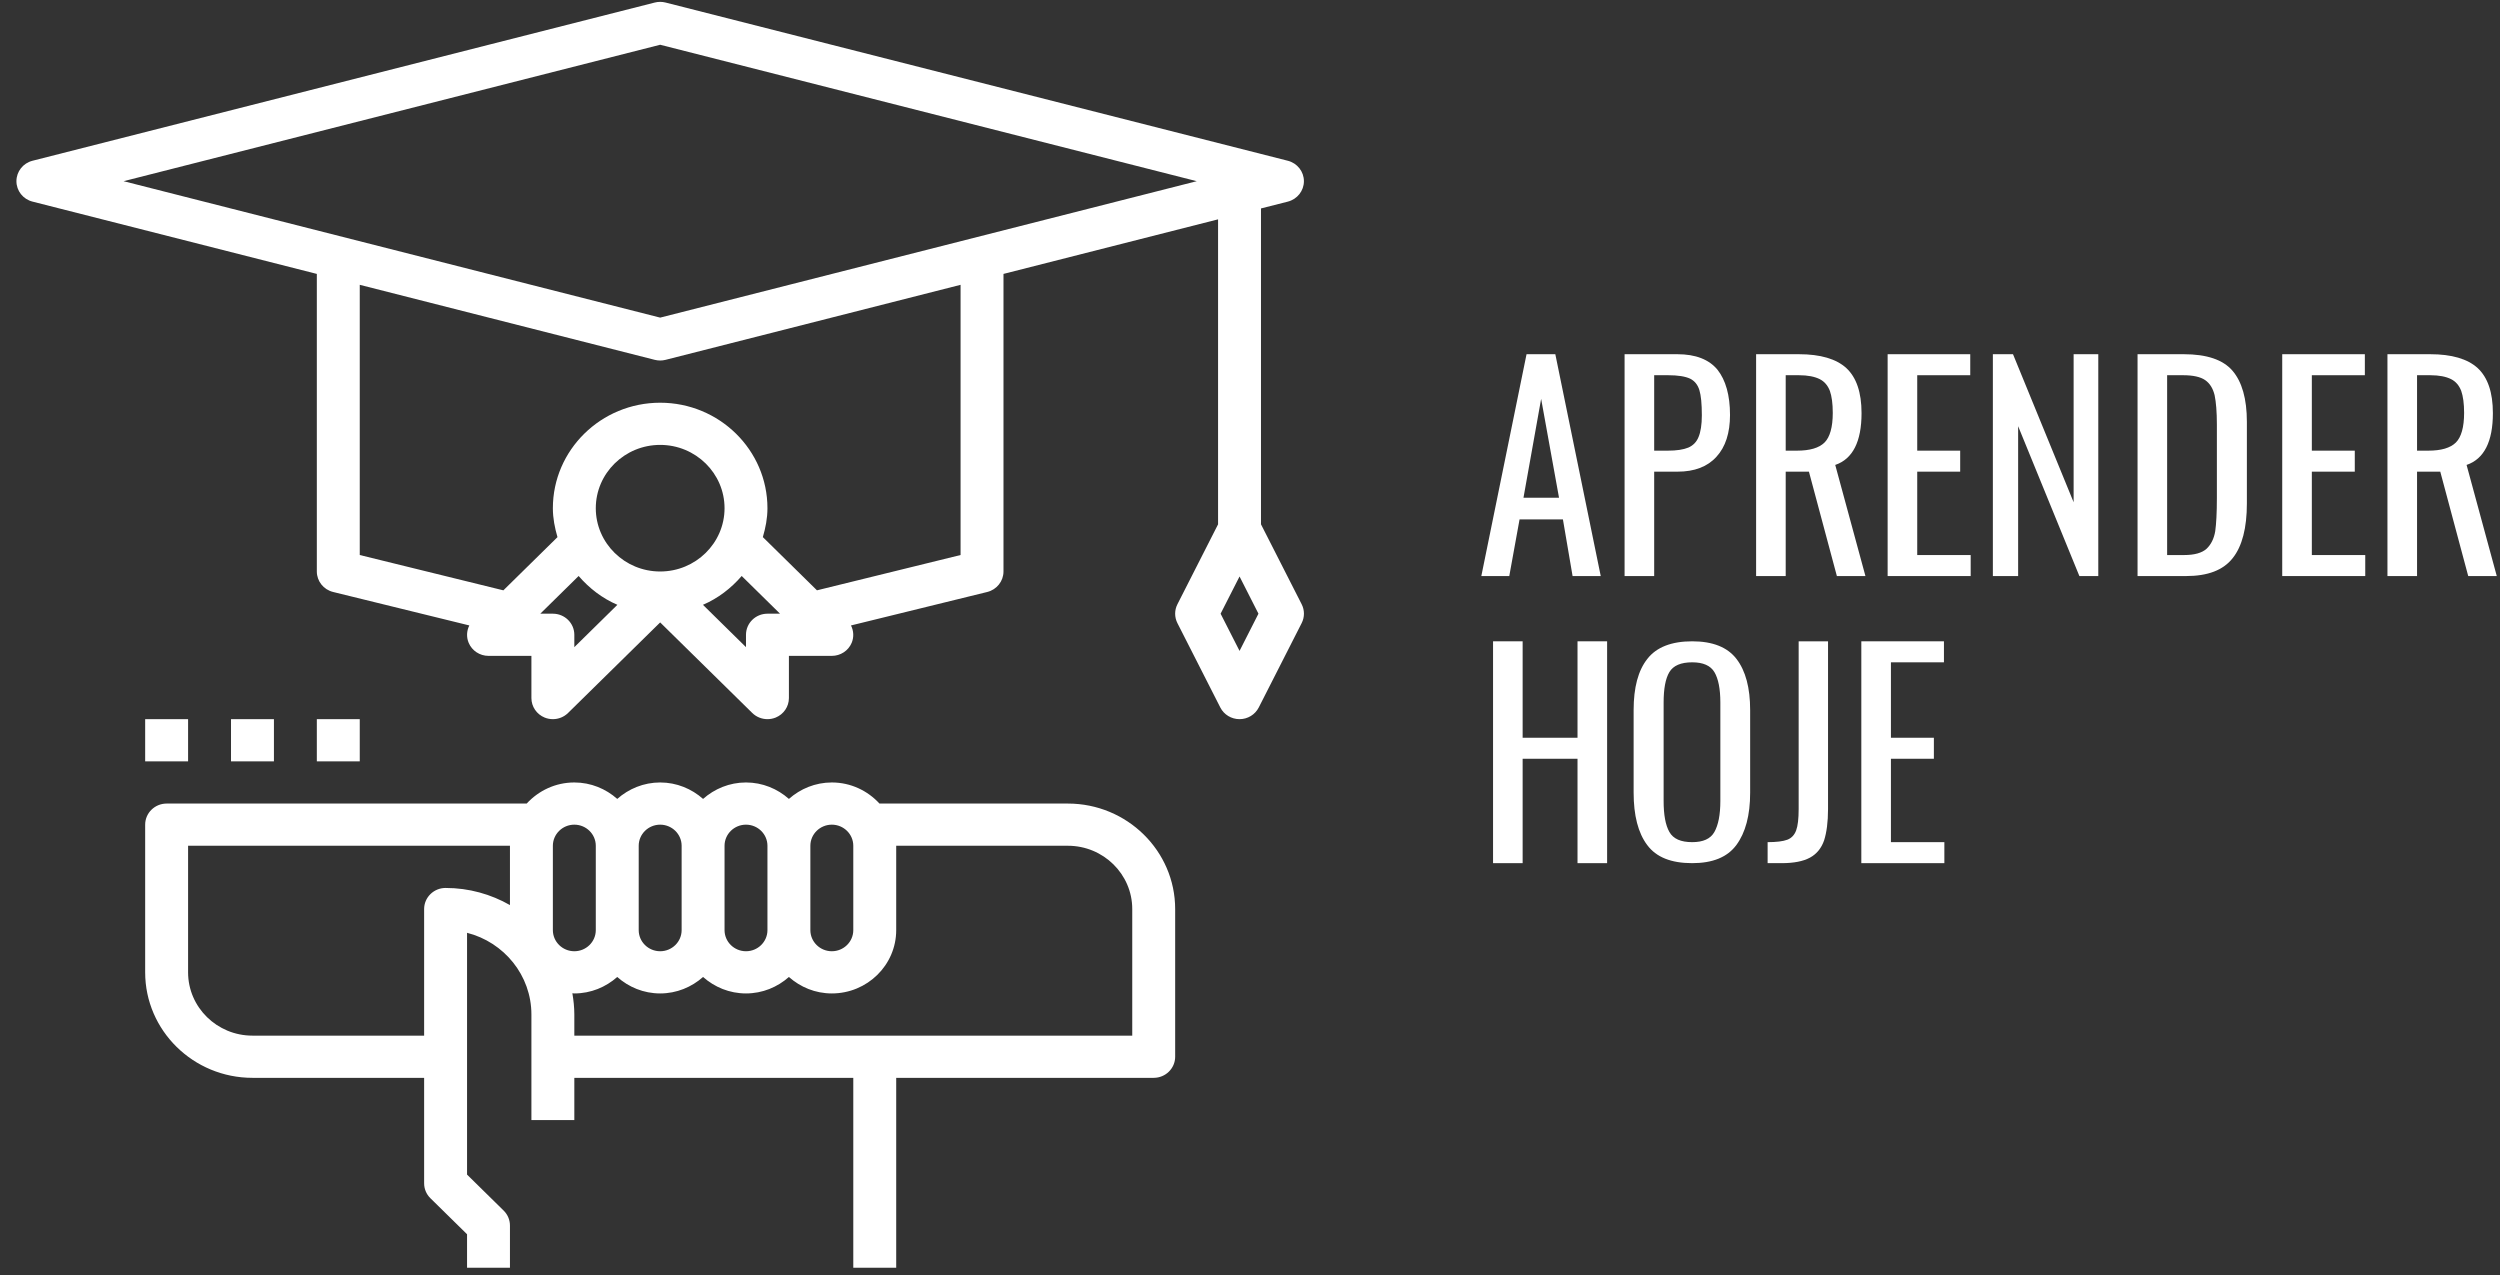
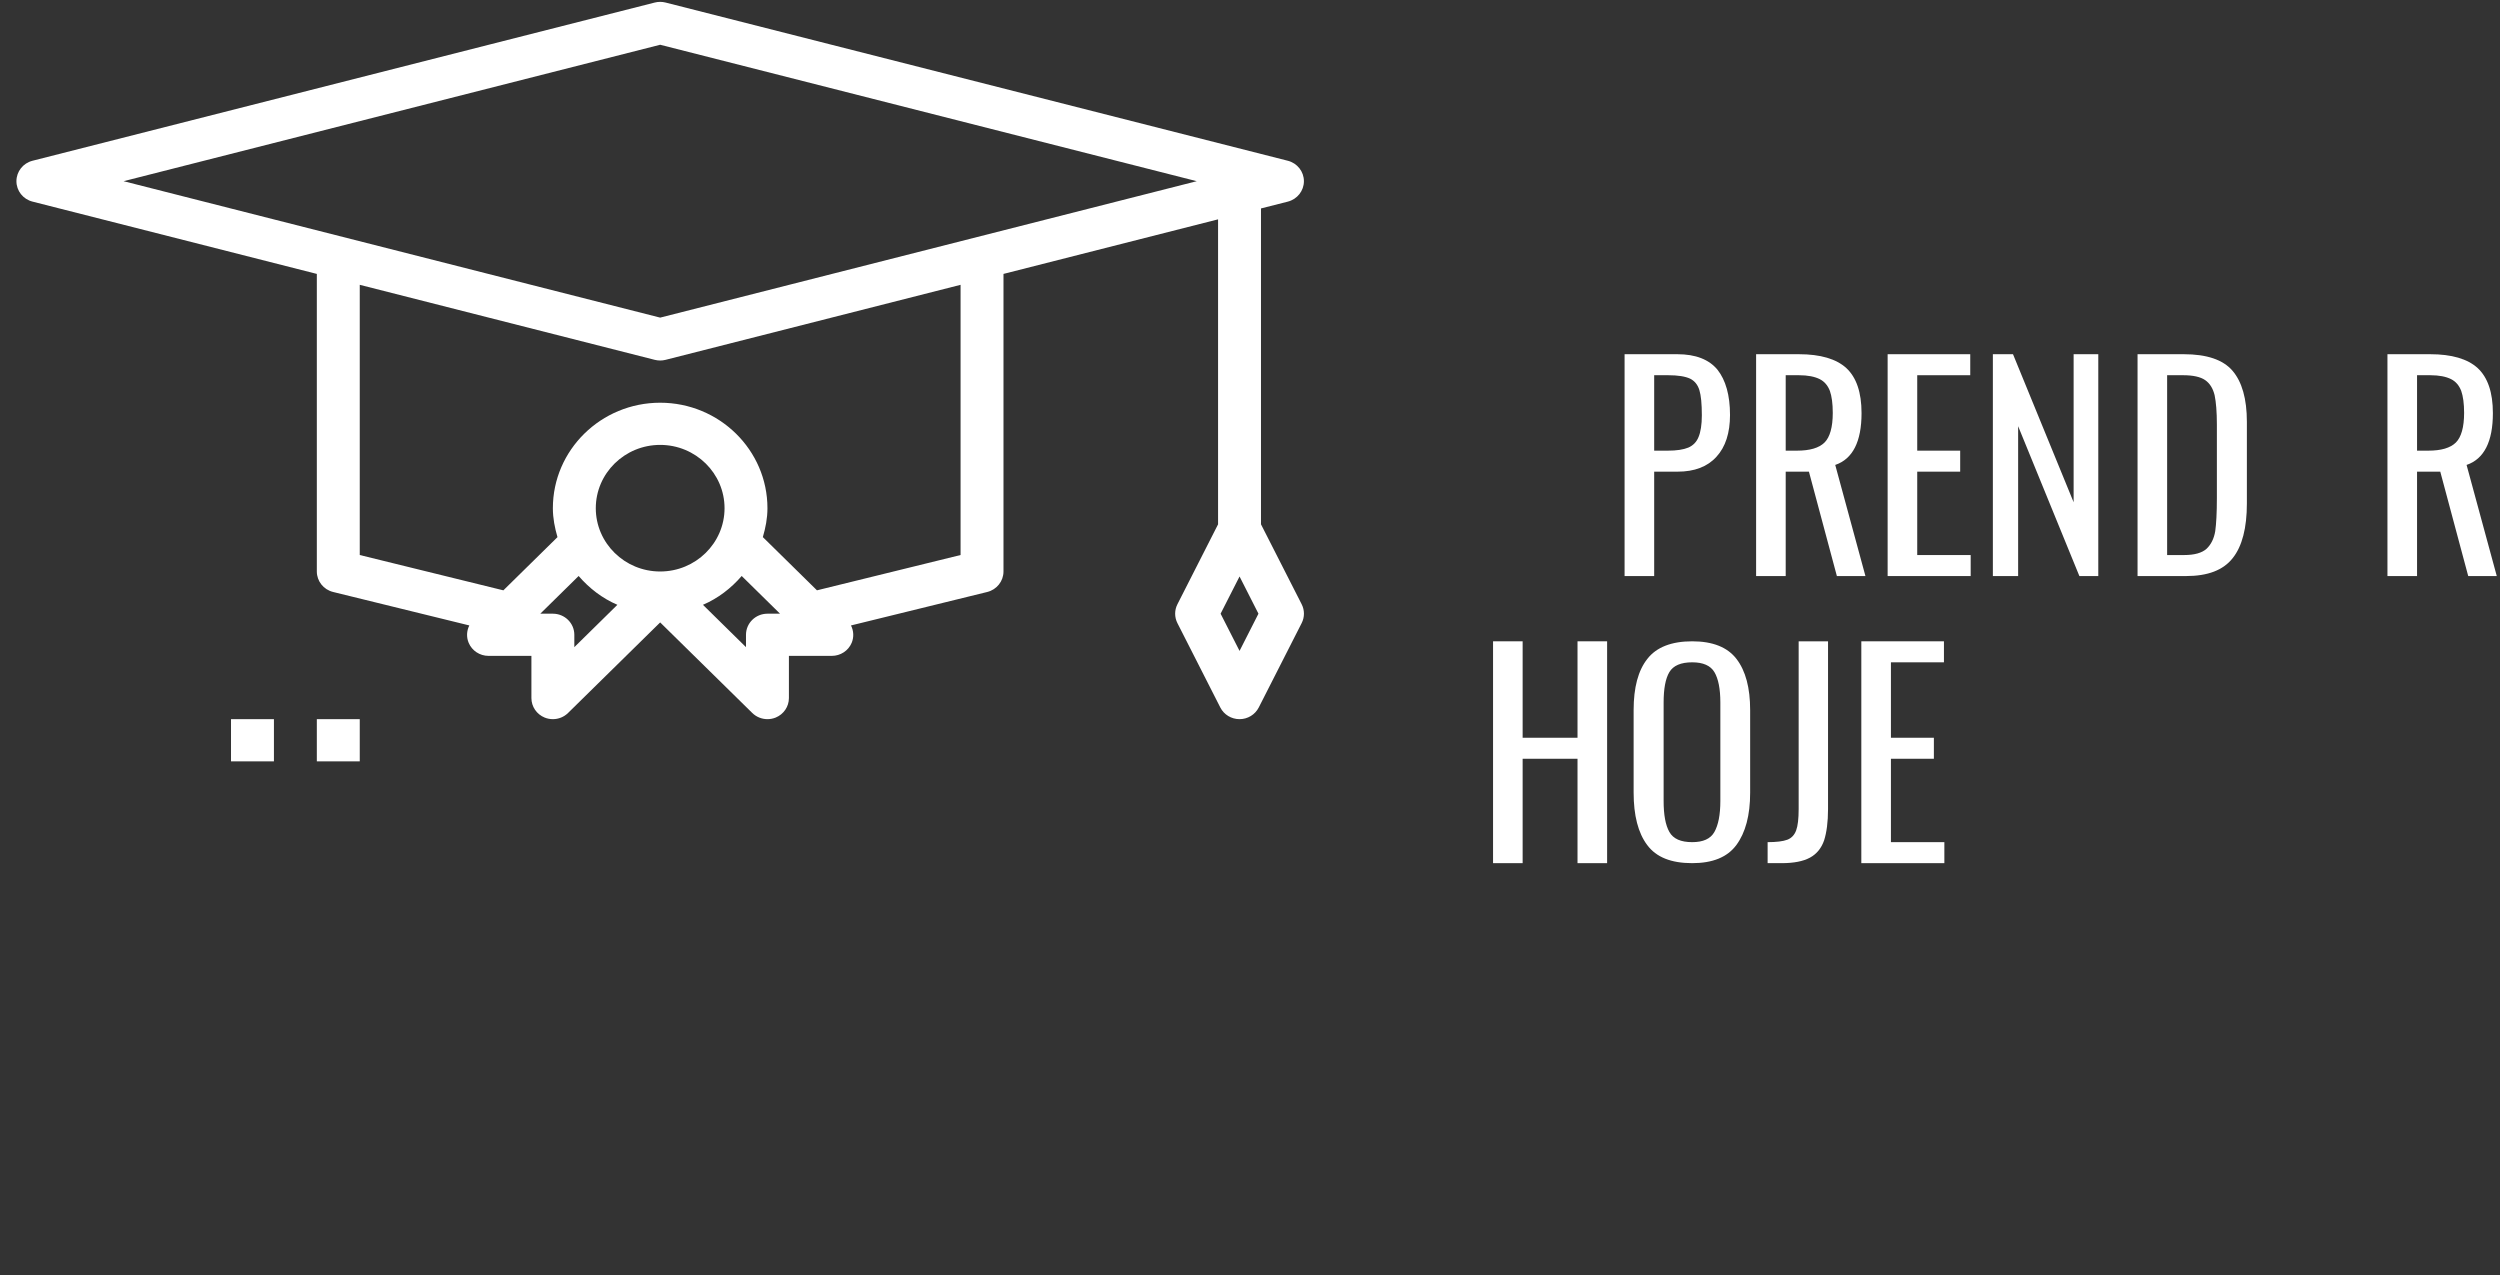
<svg xmlns="http://www.w3.org/2000/svg" id="Untitled-P%E1gina%201" viewBox="0 0 149 76" style="background-color:#ffffff00" version="1.1" xml:space="preserve" x="0px" y="0px" width="149px" height="76px">
  <rect x="0" y="0" width="149" height="76" fill="#333333" stroke="none" />
  <g>
    <g>
      <g>
-         <path d="M 63.645 47.892 L 52.416 47.892 C 51.714 47.127 50.706 46.635 49.577 46.635 C 48.591 46.635 47.7 47.014 47.019 47.615 C 46.339 47.013 45.448 46.635 44.461 46.635 C 43.475 46.635 42.584 47.014 41.903 47.615 C 41.223 47.013 40.332 46.635 39.346 46.635 C 38.36 46.635 37.468 47.014 36.788 47.615 C 36.108 47.013 35.216 46.635 34.23 46.635 C 33.101 46.635 32.094 47.127 31.391 47.892 L 9.931 47.892 C 9.225 47.892 8.652 48.456 8.652 49.15 L 8.652 57.952 C 8.652 61.418 11.521 64.239 15.046 64.239 L 25.278 64.239 L 25.278 70.526 C 25.278 70.859 25.412 71.18 25.653 71.415 L 27.836 73.561 L 27.836 75.555 L 30.393 75.555 L 30.393 73.04 C 30.393 72.708 30.259 72.387 30.019 72.152 L 27.836 70.006 L 27.836 55.595 C 30.039 56.155 31.672 58.126 31.672 60.467 L 31.672 66.754 L 34.23 66.754 L 34.23 64.239 L 50.856 64.239 L 50.856 75.555 L 53.414 75.555 L 53.414 64.239 L 68.761 64.239 C 69.467 64.239 70.04 63.676 70.04 62.981 L 70.04 54.179 C 70.04 50.713 67.171 47.892 63.645 47.892 ZM 30.393 53.943 C 29.263 53.298 27.955 52.922 26.557 52.922 C 25.851 52.922 25.278 53.486 25.278 54.179 L 25.278 61.724 L 15.046 61.724 C 12.931 61.724 11.21 60.032 11.21 57.952 L 11.21 50.407 L 30.393 50.407 L 30.393 53.943 ZM 48.298 50.407 C 48.298 49.715 48.873 49.15 49.577 49.15 C 50.282 49.15 50.856 49.715 50.856 50.407 L 50.856 55.437 C 50.856 56.13 50.282 56.694 49.577 56.694 C 48.873 56.694 48.298 56.13 48.298 55.437 L 48.298 50.407 ZM 43.183 50.407 C 43.183 49.715 43.757 49.15 44.461 49.15 C 45.166 49.15 45.74 49.715 45.74 50.407 L 45.74 55.437 C 45.74 56.13 45.166 56.694 44.461 56.694 C 43.757 56.694 43.183 56.13 43.183 55.437 L 43.183 50.407 ZM 38.067 50.407 C 38.067 49.715 38.641 49.15 39.346 49.15 C 40.05 49.15 40.625 49.715 40.625 50.407 L 40.625 55.437 C 40.625 56.13 40.05 56.694 39.346 56.694 C 38.641 56.694 38.067 56.13 38.067 55.437 L 38.067 50.407 ZM 32.951 55.437 L 32.951 50.407 C 32.951 49.715 33.526 49.15 34.23 49.15 C 34.935 49.15 35.509 49.715 35.509 50.407 L 35.509 55.437 C 35.509 56.13 34.935 56.694 34.23 56.694 C 33.526 56.694 32.951 56.13 32.951 55.437 ZM 67.482 61.724 L 34.23 61.724 L 34.23 60.467 C 34.23 60.033 34.184 59.612 34.113 59.198 C 34.152 59.199 34.191 59.209 34.23 59.209 C 35.216 59.209 36.108 58.83 36.788 58.228 C 37.468 58.832 38.36 59.209 39.346 59.209 C 40.332 59.209 41.223 58.83 41.903 58.228 C 42.584 58.832 43.475 59.209 44.461 59.209 C 45.448 59.209 46.339 58.83 47.019 58.228 C 47.7 58.832 48.591 59.209 49.577 59.209 C 51.692 59.209 53.414 57.517 53.414 55.437 L 53.414 50.407 L 63.645 50.407 C 65.761 50.407 67.482 52.1 67.482 54.179 L 67.482 61.724 Z" fill="#ffffff" />
-       </g>
+         </g>
      <g>
        <path d="M 77.579 36.012 L 75.155 31.249 L 75.155 12.423 L 76.754 12.017 C 77.319 11.873 77.713 11.372 77.713 10.799 C 77.713 10.225 77.319 9.725 76.754 9.581 L 39.666 0.151 C 39.456 0.098 39.235 0.098 39.025 0.151 L 1.937 9.581 C 1.372 9.725 0.979 10.225 0.979 10.799 C 0.979 11.372 1.372 11.873 1.938 12.016 L 18.883 16.325 L 18.883 34.061 C 18.883 34.638 19.282 35.141 19.851 35.281 L 27.972 37.276 C 27.811 37.596 27.79 37.973 27.933 38.313 C 28.131 38.784 28.598 39.09 29.115 39.09 L 31.672 39.09 L 31.672 41.605 C 31.672 42.114 31.984 42.572 32.461 42.767 C 32.62 42.831 32.786 42.862 32.951 42.862 C 33.284 42.862 33.611 42.734 33.855 42.494 L 39.346 37.096 L 44.836 42.494 C 45.081 42.734 45.408 42.862 45.74 42.862 C 45.905 42.862 46.072 42.831 46.23 42.767 C 46.707 42.572 47.019 42.114 47.019 41.605 L 47.019 39.09 L 49.577 39.09 C 50.094 39.09 50.561 38.784 50.759 38.315 C 50.902 37.973 50.88 37.597 50.719 37.277 L 58.84 35.282 C 59.409 35.141 59.808 34.638 59.808 34.061 L 59.808 16.325 L 72.597 13.073 L 72.597 31.249 L 70.174 36.014 C 69.994 36.368 69.994 36.784 70.174 37.139 L 72.732 42.169 C 72.949 42.594 73.392 42.862 73.877 42.862 C 74.361 42.862 74.803 42.594 75.021 42.167 L 77.579 37.138 C 77.76 36.783 77.76 36.367 77.579 36.012 ZM 34.23 38.57 L 34.23 37.833 C 34.23 37.139 33.657 36.576 32.951 36.576 L 32.202 36.576 L 34.487 34.329 C 35.117 35.059 35.893 35.659 36.796 36.047 L 34.23 38.57 ZM 35.509 30.289 C 35.509 28.209 37.231 26.516 39.346 26.516 C 41.461 26.516 43.183 28.209 43.183 30.289 C 43.183 32.368 41.461 34.061 39.346 34.061 C 37.231 34.061 35.509 32.368 35.509 30.289 ZM 45.74 36.576 C 45.034 36.576 44.461 37.139 44.461 37.833 L 44.461 38.57 L 41.896 36.047 C 42.799 35.659 43.575 35.059 44.205 34.329 L 46.49 36.576 L 45.74 36.576 ZM 57.25 33.079 L 48.691 35.183 L 45.465 32.011 C 45.627 31.46 45.74 30.891 45.74 30.289 C 45.74 26.822 42.872 24.002 39.346 24.002 C 35.82 24.002 32.951 26.822 32.951 30.289 C 32.951 30.891 33.065 31.46 33.226 32.013 L 30.001 35.184 L 21.441 33.079 L 21.441 16.975 L 39.026 21.447 C 39.131 21.473 39.239 21.487 39.346 21.487 C 39.453 21.487 39.561 21.473 39.666 21.447 L 57.25 16.975 L 57.25 33.079 ZM 39.346 18.93 L 7.365 10.799 L 39.346 2.667 L 71.326 10.799 L 39.346 18.93 ZM 73.877 38.794 L 72.748 36.576 L 73.877 34.358 L 75.004 36.576 L 73.877 38.794 Z" fill="#ffffff" />
      </g>
      <g>
-         <path d="M 8.652 42.862 L 11.21 42.862 L 11.21 45.377 L 8.652 45.377 L 8.652 42.862 Z" fill="#ffffff" />
-       </g>
+         </g>
      <g>
        <path d="M 13.768 42.862 L 16.326 42.862 L 16.326 45.377 L 13.768 45.377 L 13.768 42.862 Z" fill="#ffffff" />
      </g>
      <g>
        <path d="M 18.883 42.862 L 21.441 42.862 L 21.441 45.377 L 18.883 45.377 L 18.883 42.862 Z" fill="#ffffff" />
      </g>
    </g>
    <g>
-       <path d="M 88.287 34.333 L 89.953 34.333 L 90.566 30.955 L 93.15 30.955 L 93.726 34.333 L 95.404 34.333 L 92.697 21.111 L 90.982 21.111 L 88.287 34.333 L 88.287 34.333 ZM 90.799 29.666 L 91.852 23.772 L 92.918 29.666 L 90.799 29.666 L 90.799 29.666 Z" fill="#ffffff" />
      <path d="M 96.825 34.333 L 98.589 34.333 L 98.589 28.111 L 99.985 28.111 C 100.989 28.111 101.761 27.819 102.3 27.224 C 102.839 26.64 103.109 25.802 103.109 24.732 C 103.109 23.553 102.851 22.654 102.361 22.034 C 101.859 21.427 101.063 21.111 99.973 21.111 L 96.825 21.111 L 96.825 34.333 L 96.825 34.333 ZM 98.589 26.859 L 98.589 22.363 L 99.422 22.363 C 100.01 22.363 100.451 22.436 100.732 22.569 C 101.002 22.703 101.185 22.934 101.283 23.25 C 101.381 23.566 101.43 24.076 101.43 24.757 C 101.43 25.316 101.357 25.753 101.234 26.045 C 101.112 26.349 100.904 26.555 100.622 26.677 C 100.328 26.798 99.924 26.859 99.409 26.859 L 98.589 26.859 L 98.589 26.859 Z" fill="#ffffff" />
      <path d="M 104.664 34.333 L 106.428 34.333 L 106.428 28.111 L 107.812 28.111 L 109.478 34.333 L 111.18 34.333 L 109.38 27.71 C 110.421 27.357 110.948 26.324 110.948 24.623 C 110.948 23.383 110.641 22.496 110.041 21.937 C 109.441 21.39 108.498 21.111 107.212 21.111 L 104.664 21.111 L 104.664 34.333 L 104.664 34.333 ZM 106.428 26.859 L 106.428 22.363 L 107.212 22.363 C 107.751 22.363 108.155 22.448 108.449 22.593 C 108.743 22.739 108.939 22.982 109.061 23.298 C 109.172 23.614 109.233 24.052 109.233 24.611 C 109.233 25.462 109.061 26.057 108.743 26.373 C 108.412 26.701 107.861 26.859 107.102 26.859 L 106.428 26.859 L 106.428 26.859 Z" fill="#ffffff" />
      <path d="M 112.503 34.333 L 117.452 34.333 L 117.452 33.081 L 114.267 33.081 L 114.267 28.111 L 116.827 28.111 L 116.827 26.859 L 114.267 26.859 L 114.267 22.363 L 117.427 22.363 L 117.427 21.111 L 112.503 21.111 L 112.503 34.333 L 112.503 34.333 Z" fill="#ffffff" />
      <path d="M 118.775 34.333 L 120.281 34.333 L 120.281 25.401 L 123.931 34.333 L 125.058 34.333 L 125.058 21.111 L 123.588 21.111 L 123.588 29.934 L 119.975 21.111 L 118.775 21.111 L 118.775 34.333 L 118.775 34.333 Z" fill="#ffffff" />
      <path d="M 127.398 34.333 L 130.288 34.333 C 131.587 34.333 132.505 33.981 133.069 33.264 C 133.632 32.559 133.914 31.465 133.914 30.007 L 133.914 25.146 C 133.914 23.76 133.62 22.752 133.056 22.095 C 132.493 21.439 131.525 21.111 130.154 21.111 L 127.398 21.111 L 127.398 34.333 L 127.398 34.333 ZM 129.161 33.081 L 129.161 22.363 L 130.117 22.363 C 130.705 22.363 131.146 22.46 131.427 22.654 C 131.709 22.849 131.893 23.152 131.991 23.553 C 132.077 23.967 132.126 24.55 132.126 25.303 L 132.126 29.678 C 132.126 30.566 132.089 31.222 132.028 31.659 C 131.954 32.097 131.783 32.449 131.513 32.705 C 131.232 32.96 130.778 33.081 130.166 33.081 L 129.161 33.081 L 129.161 33.081 Z" fill="#ffffff" />
-       <path d="M 136.021 34.333 L 140.969 34.333 L 140.969 33.081 L 137.785 33.081 L 137.785 28.111 L 140.345 28.111 L 140.345 26.859 L 137.785 26.859 L 137.785 22.363 L 140.945 22.363 L 140.945 21.111 L 136.021 21.111 L 136.021 34.333 L 136.021 34.333 Z" fill="#ffffff" />
      <path d="M 142.292 34.333 L 144.056 34.333 L 144.056 28.111 L 145.44 28.111 L 147.106 34.333 L 148.808 34.333 L 147.008 27.71 C 148.049 27.357 148.576 26.324 148.576 24.623 C 148.576 23.383 148.269 22.496 147.669 21.937 C 147.069 21.39 146.126 21.111 144.84 21.111 L 142.292 21.111 L 142.292 34.333 L 142.292 34.333 ZM 144.056 26.859 L 144.056 22.363 L 144.84 22.363 C 145.379 22.363 145.783 22.448 146.077 22.593 C 146.371 22.739 146.567 22.982 146.689 23.298 C 146.8 23.614 146.861 24.052 146.861 24.611 C 146.861 25.462 146.689 26.057 146.371 26.373 C 146.04 26.701 145.489 26.859 144.73 26.859 L 144.056 26.859 L 144.056 26.859 Z" fill="#ffffff" />
      <path d="M 88.986 51.444 L 90.749 51.444 L 90.749 45.222 L 94.02 45.222 L 94.02 51.444 L 95.784 51.444 L 95.784 38.222 L 94.02 38.222 L 94.02 43.97 L 90.749 43.97 L 90.749 38.222 L 88.986 38.222 L 88.986 51.444 L 88.986 51.444 Z" fill="#ffffff" />
      <path d="M 100.855 51.444 C 102.067 51.444 102.949 51.092 103.488 50.362 C 104.027 49.633 104.309 48.6 104.309 47.251 L 104.309 42.317 C 104.309 40.993 104.039 39.984 103.5 39.279 C 102.962 38.574 102.08 38.222 100.855 38.222 C 99.618 38.222 98.723 38.574 98.184 39.267 C 97.633 39.96 97.364 40.981 97.364 42.317 L 97.364 47.239 C 97.364 48.6 97.633 49.645 98.172 50.362 C 98.711 51.092 99.605 51.444 100.855 51.444 L 100.855 51.444 ZM 100.855 50.192 C 100.181 50.192 99.728 49.998 99.495 49.585 C 99.262 49.172 99.152 48.564 99.152 47.737 L 99.152 41.868 C 99.152 41.053 99.262 40.446 99.495 40.057 C 99.728 39.668 100.181 39.474 100.855 39.474 C 101.504 39.474 101.945 39.668 102.178 40.057 C 102.41 40.446 102.533 41.053 102.533 41.868 L 102.533 47.737 C 102.533 48.564 102.41 49.172 102.178 49.585 C 101.945 49.998 101.504 50.192 100.855 50.192 L 100.855 50.192 Z" fill="#ffffff" />
      <path d="M 105.35 51.444 L 106.195 51.444 C 106.906 51.444 107.469 51.335 107.873 51.116 C 108.277 50.897 108.559 50.545 108.718 50.083 C 108.865 49.621 108.951 49.001 108.951 48.224 L 108.951 38.222 L 107.2 38.222 L 107.2 48.224 C 107.2 48.795 107.15 49.22 107.052 49.487 C 106.954 49.755 106.783 49.949 106.526 50.047 C 106.269 50.144 105.877 50.192 105.35 50.192 L 105.35 51.444 L 105.35 51.444 Z" fill="#ffffff" />
      <path d="M 110.935 51.444 L 115.884 51.444 L 115.884 50.192 L 112.699 50.192 L 112.699 45.222 L 115.259 45.222 L 115.259 43.97 L 112.699 43.97 L 112.699 39.474 L 115.859 39.474 L 115.859 38.222 L 110.935 38.222 L 110.935 51.444 L 110.935 51.444 Z" fill="#ffffff" />
    </g>
  </g>
</svg>